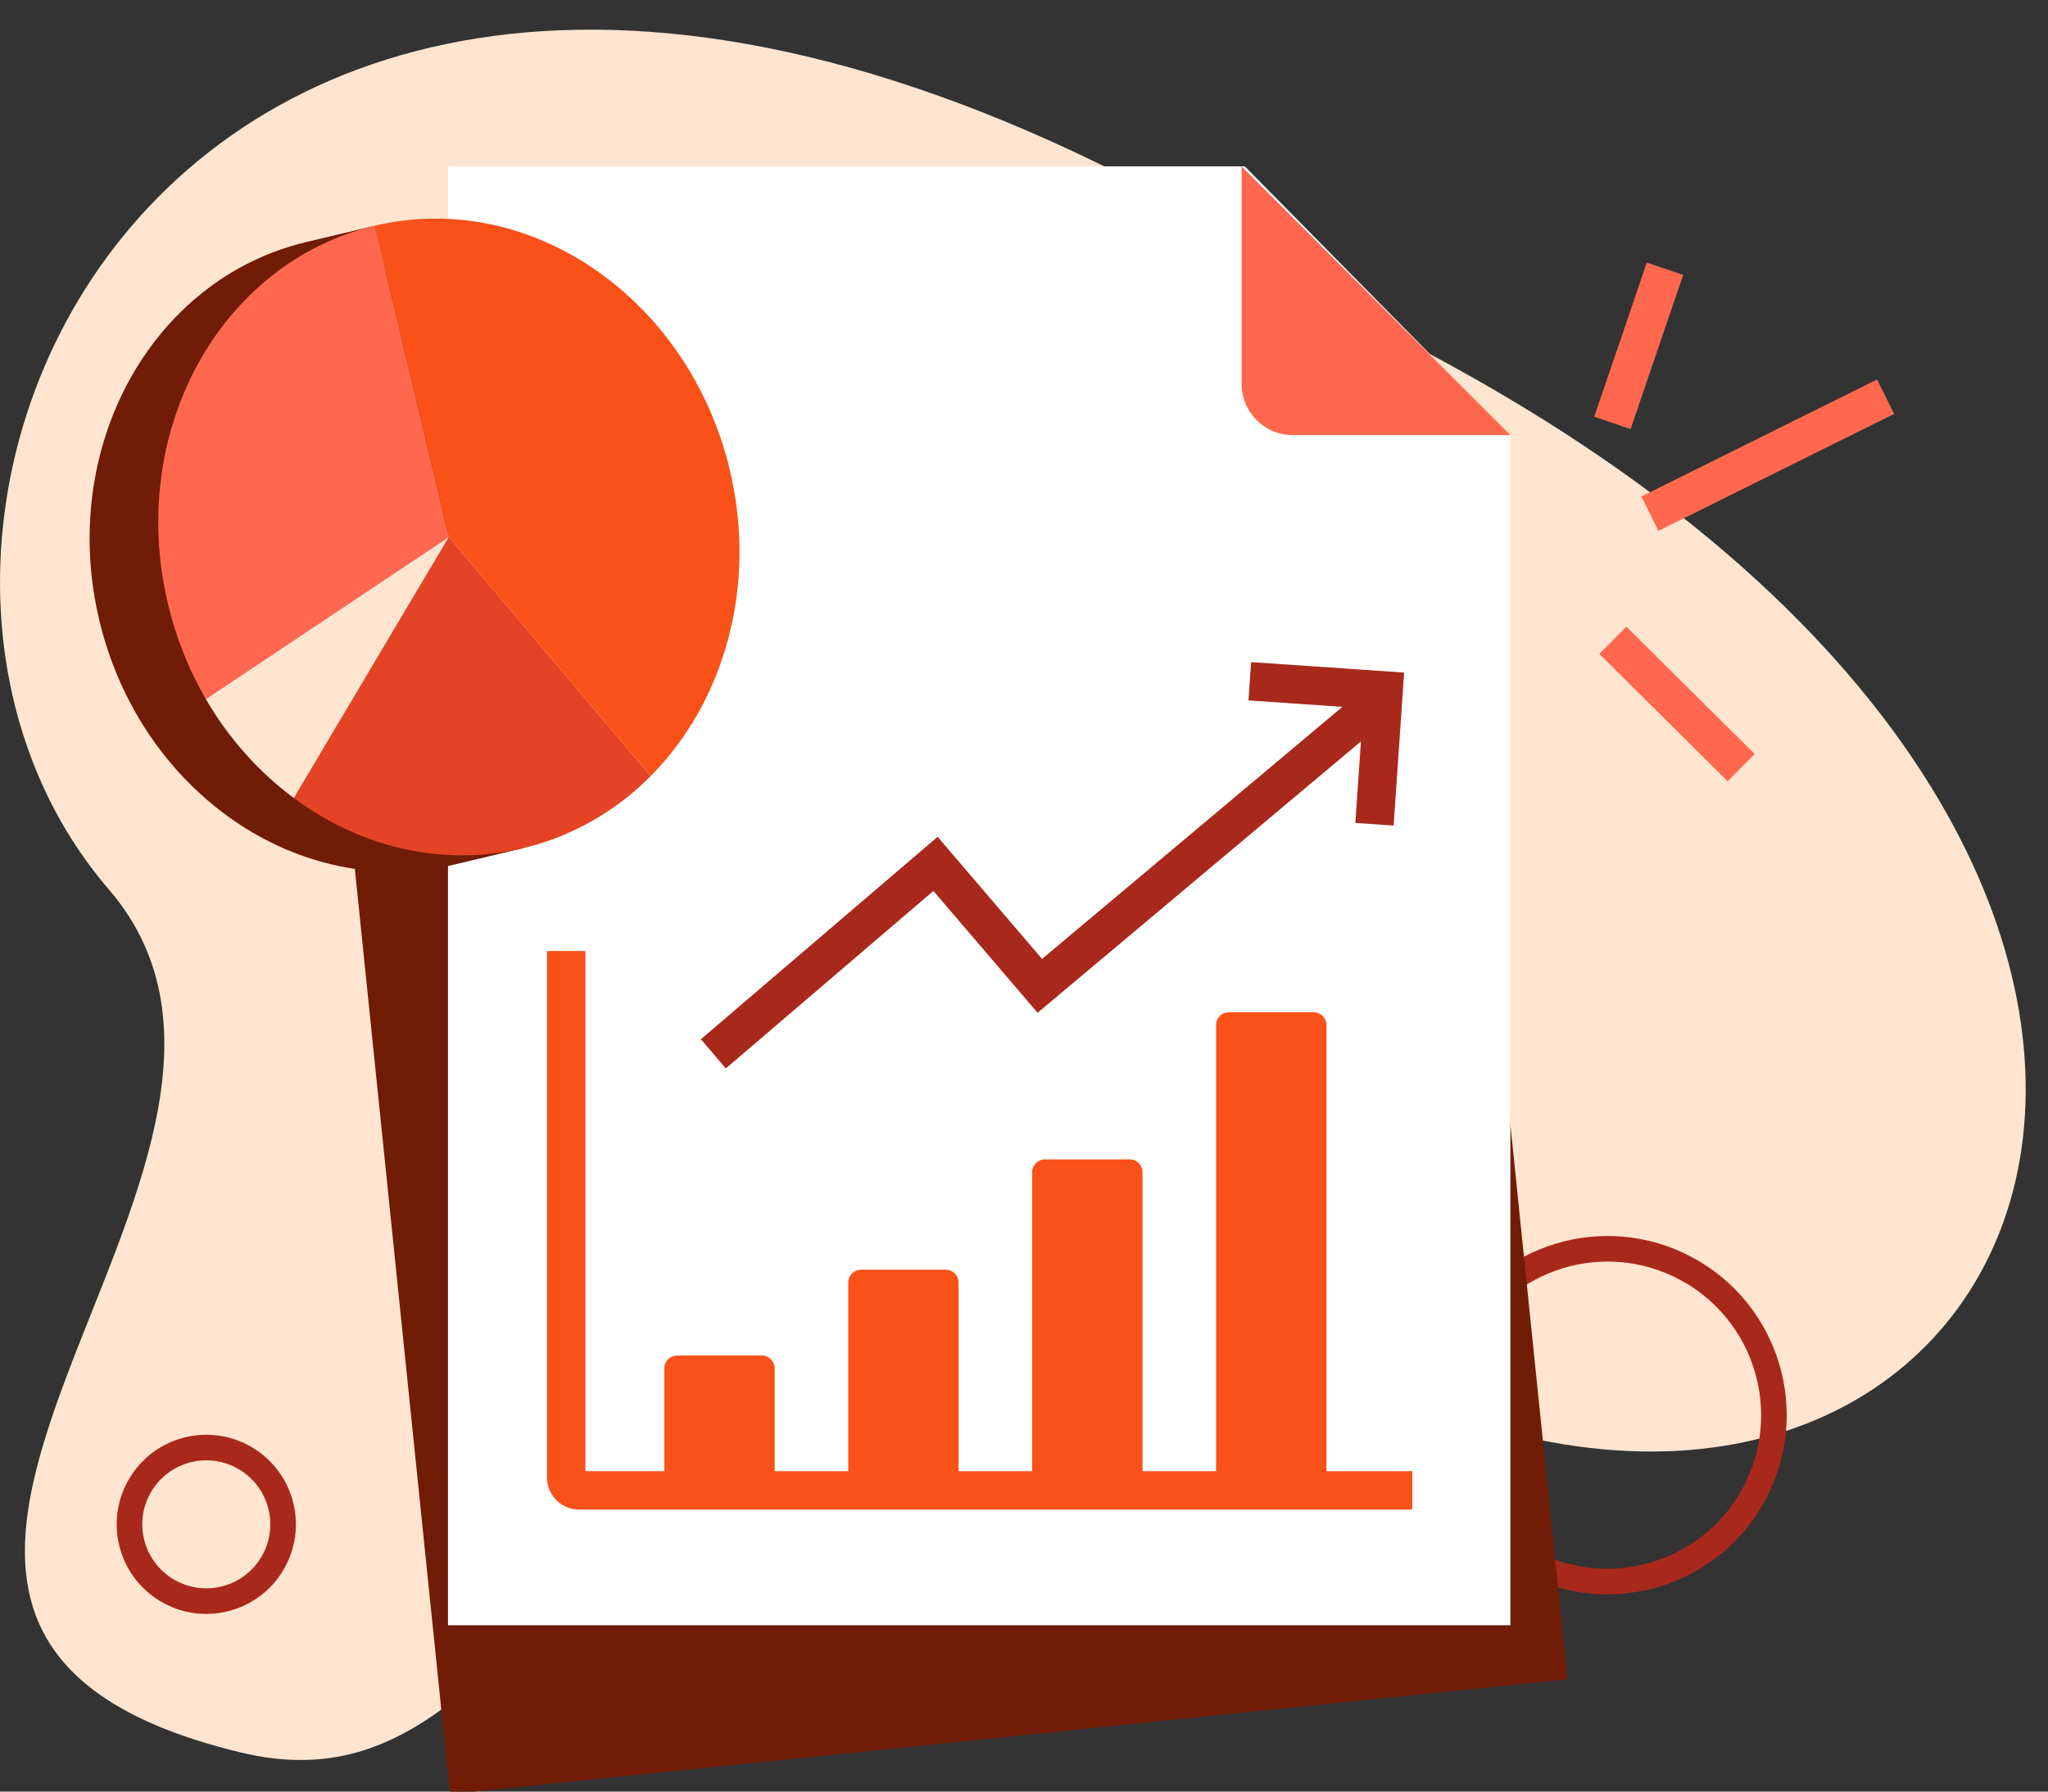
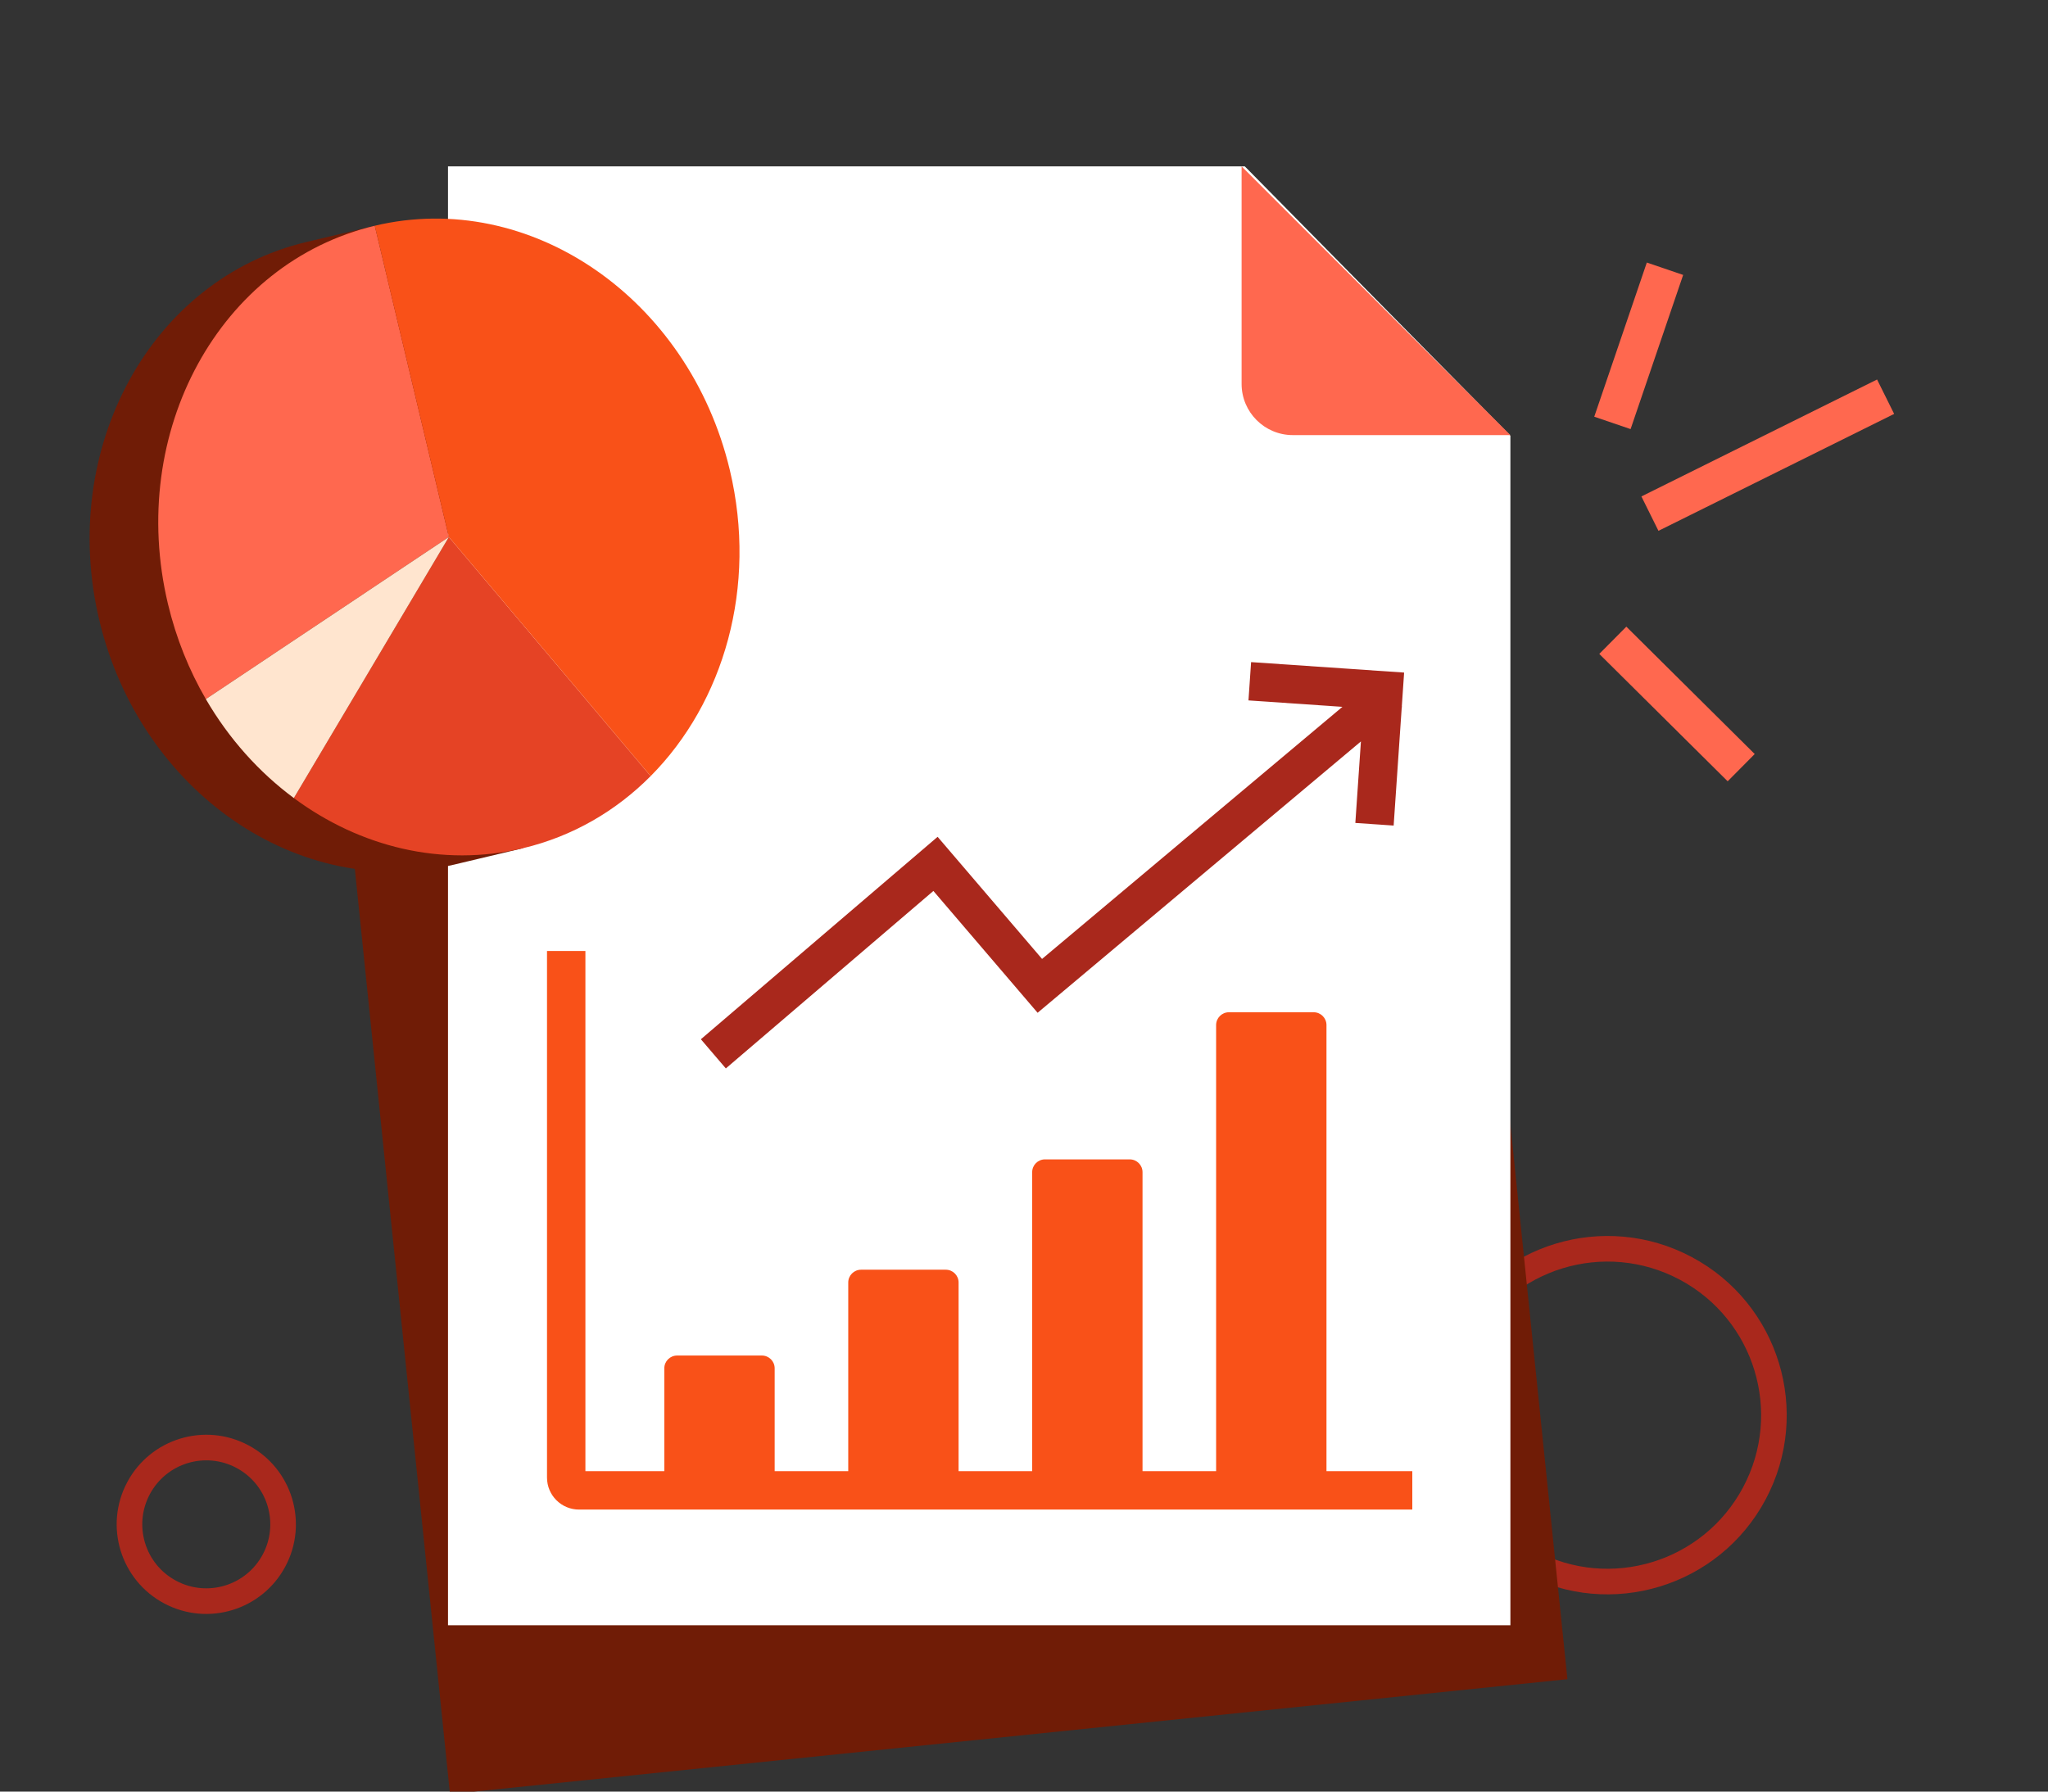
<svg xmlns="http://www.w3.org/2000/svg" width="160" height="140" viewBox="0 0 160 140" fill="none">
  <rect x="0" y="0" width="160" height="140" fill="#333333" stroke="none" />
  <g clip-path="url(#clip0_7_1059)">
-     <path d="M118 112C163.697 123.484 182.999 63 107.499 25.5C18.791 -35 -18.174 38.5 8.499 69.5C26.999 91 -22.244 127.043 18.791 136.939C46 143.5 42.159 92.941 118 112Z" fill="#FFE5CF" />
    <path fill-rule="evenodd" clip-rule="evenodd" d="M131.227 99.994C125.377 96.878 118.11 99.095 114.994 104.944C111.879 110.793 114.095 118.061 119.945 121.177C125.794 124.292 133.062 122.076 136.177 116.226C139.293 110.377 137.076 103.109 131.227 99.994ZM113.229 104.004C116.864 97.179 125.343 94.594 132.167 98.229C138.991 101.863 141.577 110.342 137.942 117.167C134.308 123.991 125.829 126.577 119.004 122.942C112.18 119.307 109.594 110.828 113.229 104.004Z" fill="#A9281C" />
    <path d="M35.156 140.194L122.455 131.218L114.881 57.559L112.543 34.825L88.475 15.244L23 21.976L27.862 69.263L35.156 140.194Z" fill="#701C06" />
    <path d="M35 127H118V55.969V34.046L97.25 13H35V58.6V127Z" fill="white" />
    <path d="M97 30V13L118 34H101C98.791 34 97 32.209 97 30Z" fill="#FF684F" />
    <path d="M7.757 48.464C10.955 61.895 23.375 70.444 35.497 67.558L40.86 66.281L29.278 17.64L23.915 18.917C11.793 21.804 4.558 35.032 7.757 48.464Z" fill="#701C06" />
    <path d="M29.279 17.641C17.156 20.527 9.922 33.755 13.12 47.187C13.762 49.882 14.775 52.381 16.082 54.63L35.069 41.961L29.279 17.641Z" fill="#FF684F" />
    <path d="M22.955 62.362C28.096 66.172 34.518 67.791 40.859 66.281C44.747 65.355 48.132 63.365 50.832 60.647L35.068 41.961L22.955 62.362Z" fill="#E54325" />
    <path d="M57.018 36.734C53.819 23.303 41.4 14.754 29.277 17.641L35.068 41.961L50.832 60.647C56.549 54.888 59.19 45.858 57.018 36.734Z" fill="#F95118" />
    <path d="M22.956 62.362L35.069 41.961L16.082 54.63C17.882 57.726 20.24 60.35 22.956 62.362Z" fill="#FFE5CF" />
    <path fill-rule="evenodd" clip-rule="evenodd" d="M45.735 114.962V74.311H42.735V115.462C42.735 116.843 43.855 117.962 45.235 117.962H110.336V114.962H103.631V80.101C103.631 79.549 103.183 79.101 102.631 79.101H96.009C95.457 79.101 95.009 79.549 95.009 80.101V114.962H89.26V91.597C89.26 91.044 88.813 90.597 88.26 90.597H81.639C81.086 90.597 80.639 91.044 80.639 91.597V114.962H74.89V100.219C74.89 99.666 74.443 99.219 73.89 99.219H67.269C66.716 99.219 66.269 99.666 66.269 100.219V114.962H60.521V106.925C60.521 106.372 60.074 105.925 59.521 105.925H52.899C52.347 105.925 51.899 106.372 51.899 106.925V114.962H45.735Z" fill="#F95118" />
    <path fill-rule="evenodd" clip-rule="evenodd" d="M106.322 57.938L81.063 79.141L72.921 69.621L56.706 83.49L54.756 81.21L73.251 65.391L81.411 74.933L104.877 55.234L97.537 54.732L97.742 51.739L109.697 52.557L109.516 55.204L109.542 55.235L109.512 55.26L108.879 64.512L105.886 64.307L106.322 57.938Z" fill="#A9281C" />
    <path fill-rule="evenodd" clip-rule="evenodd" d="M131.497 21.484L127.39 33.531L124.551 32.563L128.658 20.516L131.497 21.484Z" fill="#FF684F" />
    <path fill-rule="evenodd" clip-rule="evenodd" d="M137.087 58.922L127.057 48.969L124.944 51.099L134.974 61.052L137.087 58.922Z" fill="#FF684F" />
    <path fill-rule="evenodd" clip-rule="evenodd" d="M147.98 32.344L129.567 41.481L128.234 38.793L146.646 29.656L147.98 32.344Z" fill="#FF684F" />
    <path fill-rule="evenodd" clip-rule="evenodd" d="M18.467 114.703C16.029 113.405 13.001 114.328 11.703 116.766C10.405 119.203 11.328 122.231 13.766 123.529C16.203 124.827 19.231 123.904 20.529 121.467C21.827 119.029 20.904 116.001 18.467 114.703ZM9.938 115.826C11.755 112.413 15.995 111.121 19.407 112.938C22.819 114.755 24.112 118.995 22.294 122.407C20.477 125.819 16.238 127.112 12.825 125.295C9.413 123.477 8.12 119.238 9.938 115.826Z" fill="#A9281C" />
  </g>
  <defs>
    <clipPath id="clip0_7_1059">
      <rect width="160" height="140" fill="white" />
    </clipPath>
  </defs>
</svg>